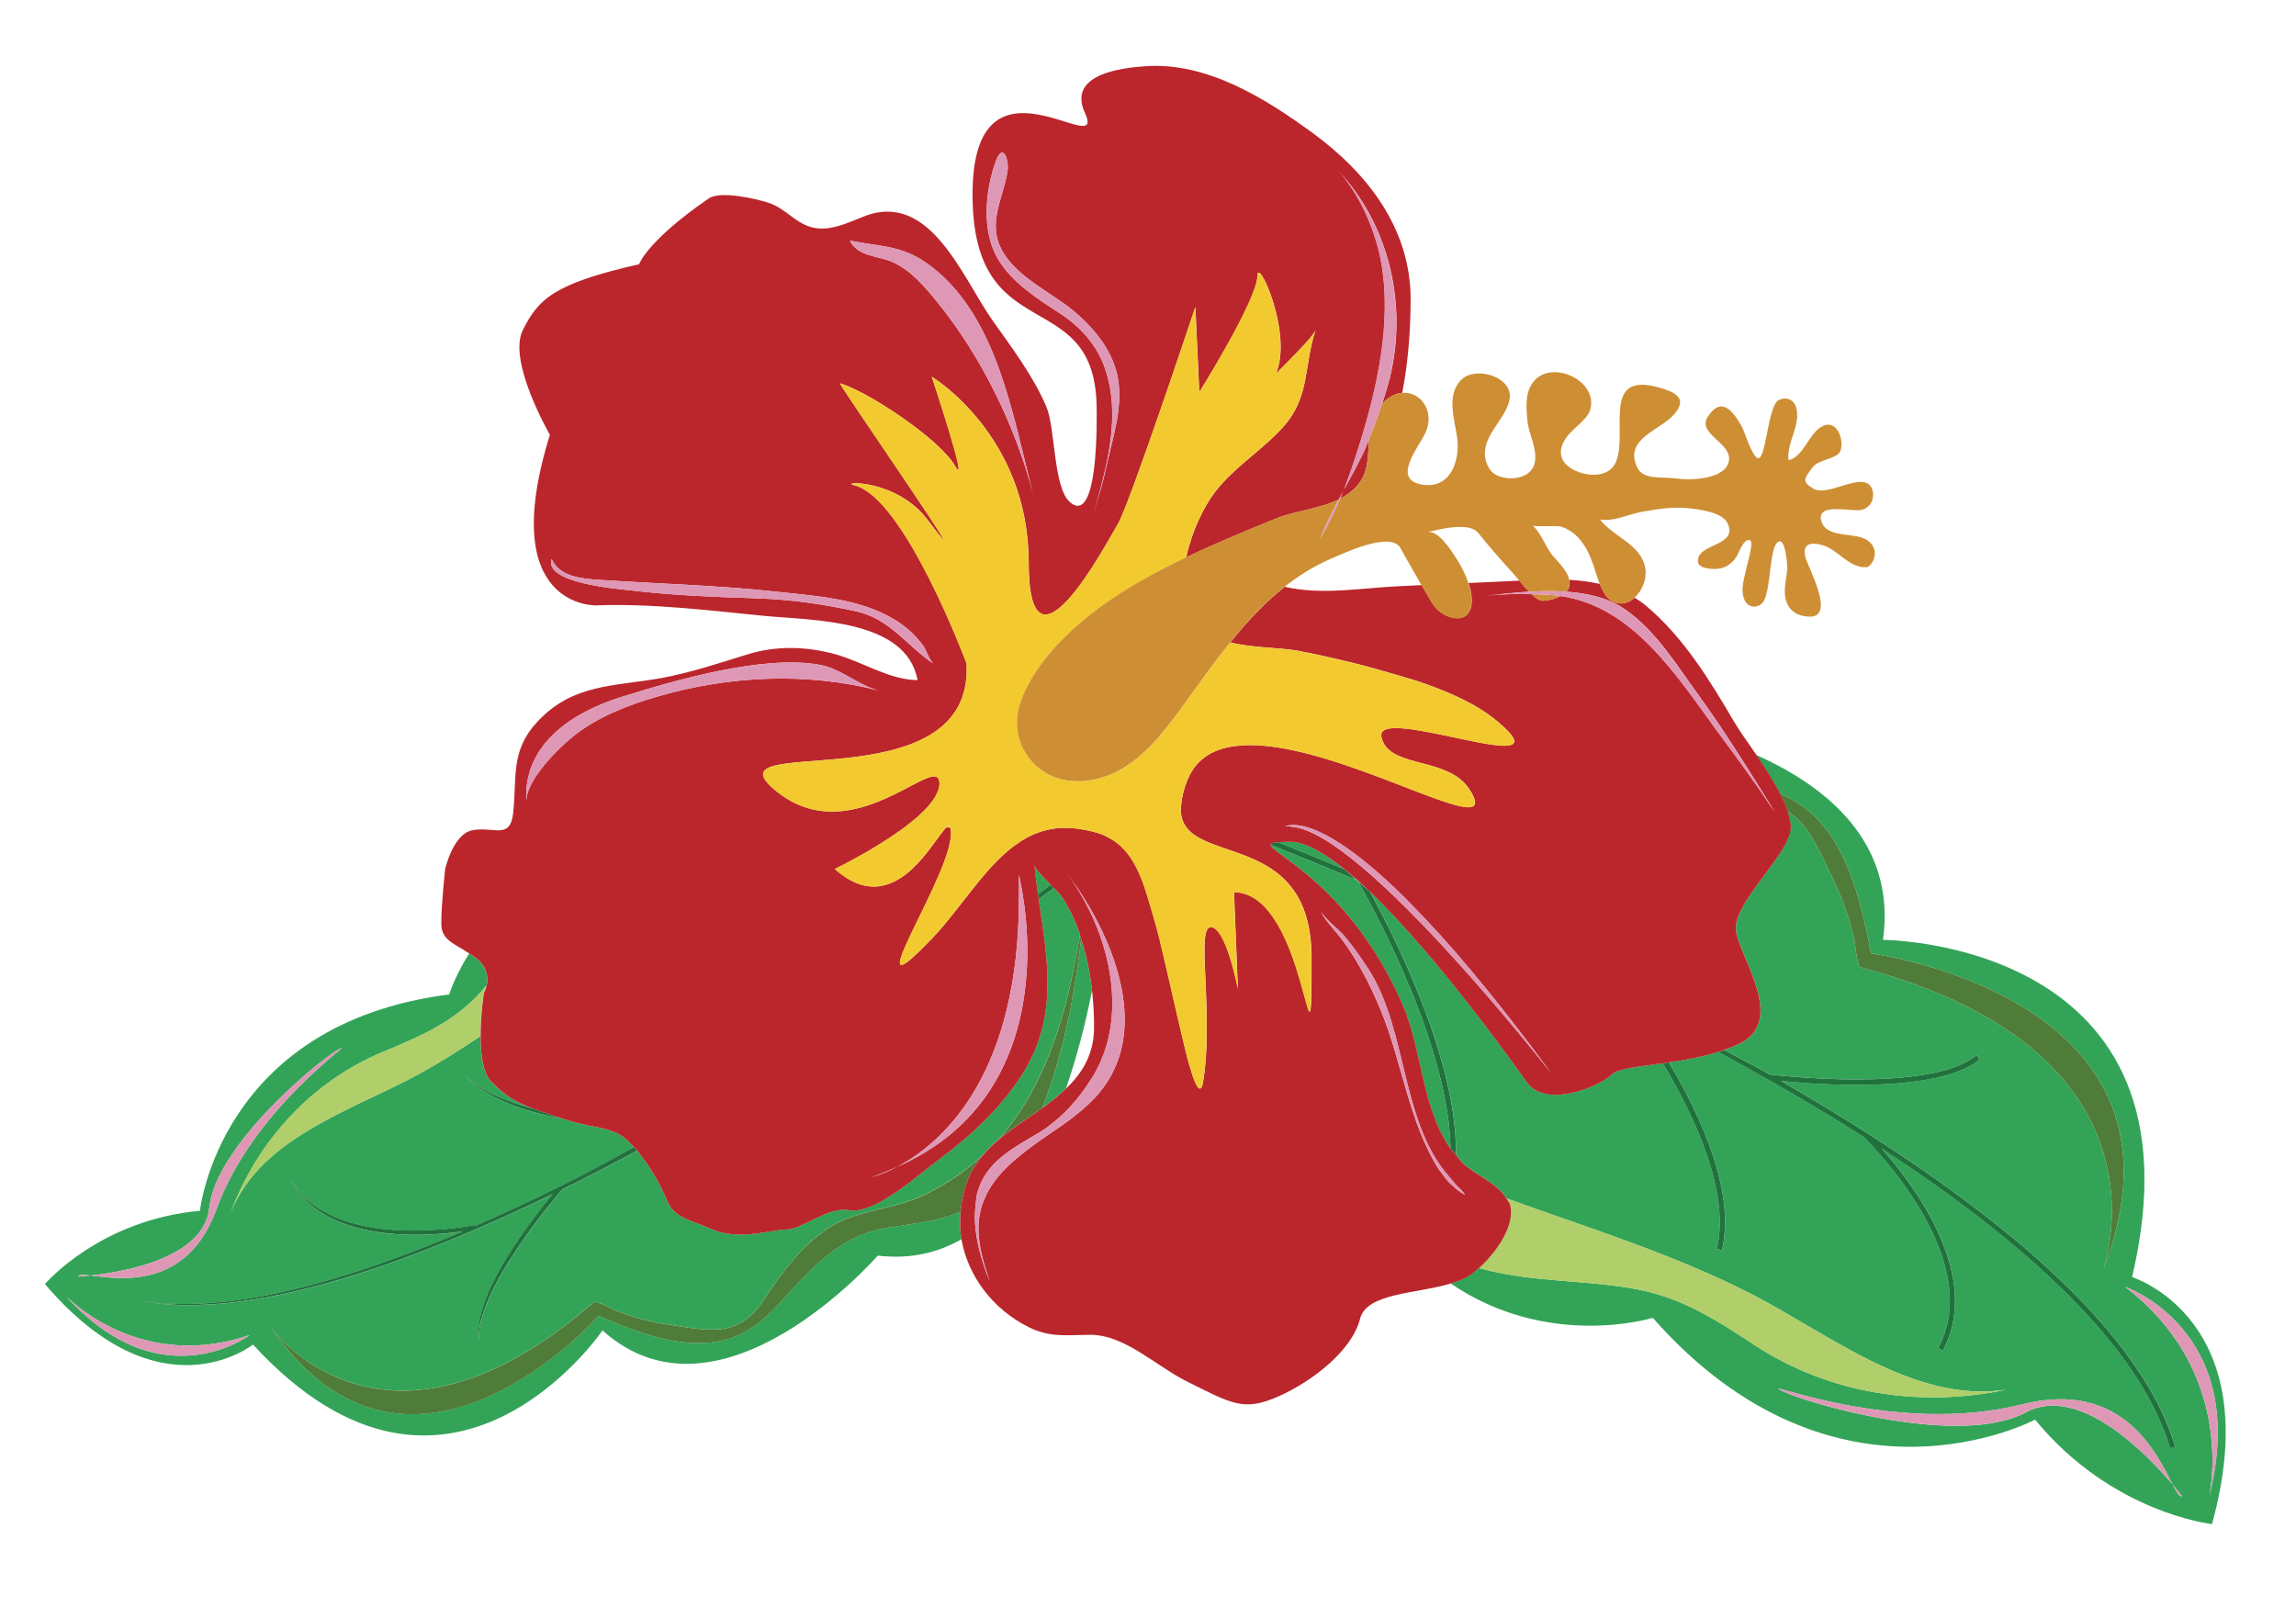
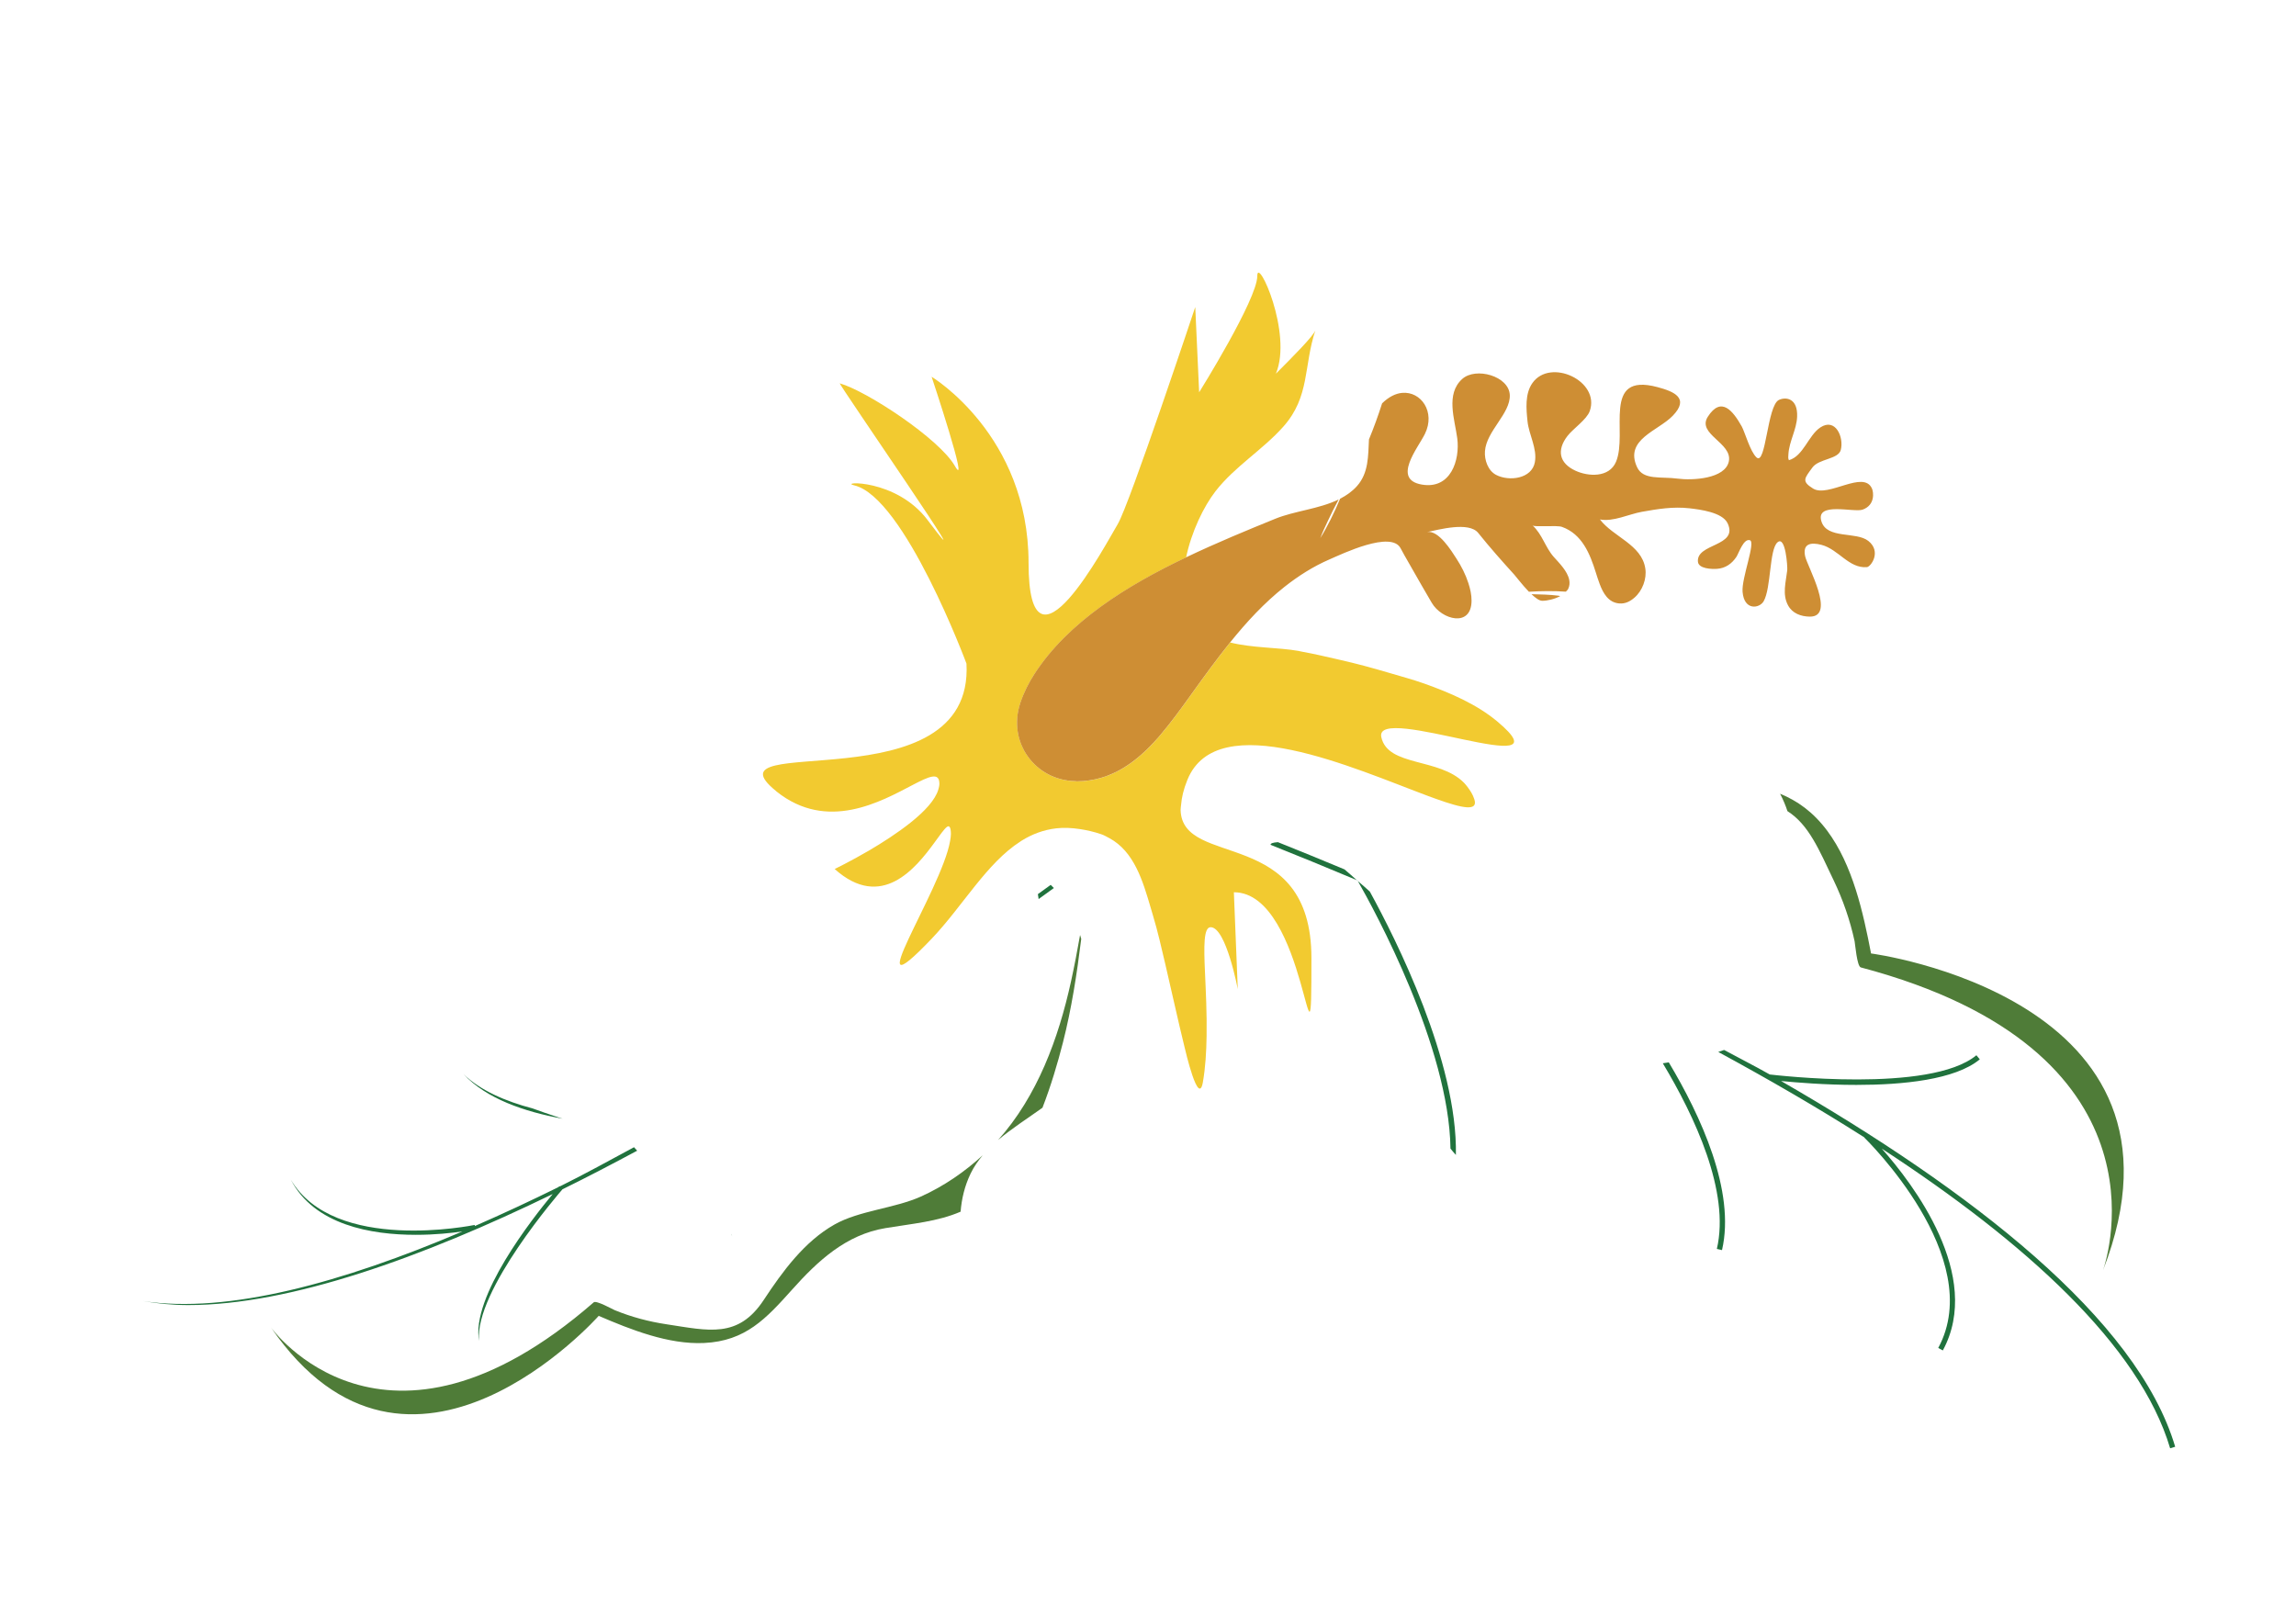
<svg xmlns="http://www.w3.org/2000/svg" version="1.1" id="Layer_4" x="0px" y="0px" width="50px" height="35px" viewBox="0 0 50 35" style="enable-background:new 0 0 50 35;" xml:space="preserve">
-   <path id="color8" style="fill:#33A457;" d="M23.52,20.365c-0.007-0.02-0.011-0.041-0.018-0.061  c-0.094-0.265-0.216-0.519-0.367-0.757c-0.03-0.048-0.103-0.123-0.184-0.206c-0.075,0.055-0.187,0.136-0.332,0.24  c0.195,1.356,0.443,2.604-0.398,3.879c-0.468,0.708-1.096,1.29-1.774,1.792c-0.426,0.315-1.406,1.217-1.974,1.104  c-0.422-0.085-1.013,0.422-1.35,0.422c-0.26,0-0.719,0.148-1.186,0.102c0.003,0.016,0.003,0.032,0.007,0.048  c-0.005-0.016-0.005-0.032-0.01-0.048c-0.139-0.014-0.279-0.043-0.415-0.101c-0.591-0.252-0.844-0.255-1.013-0.674  c-0.108-0.27-0.355-0.713-0.629-1.041c-0.538,0.288-1.08,0.571-1.627,0.841c-0.046,0.054-1.923,2.214-1.816,3.303  c-0.176-0.964,1.157-2.662,1.604-3.2c-2.837,1.379-5.713,2.418-7.937,2.418c-0.349,0-0.674-0.034-0.987-0.088  c1.852,0.285,4.355-0.406,6.96-1.516c-0.237,0.034-0.593,0.074-1.018,0.074c-0.969,0-2.208-0.212-2.721-1.202  c0.947,1.617,3.974,0.993,4.004,0.987l0.005,0.023c0.605-0.264,1.214-0.549,1.821-0.848c0.004-0.004,0.016-0.02,0.018-0.021  l0.009,0.008c0.546-0.271,1.08-0.565,1.617-0.854c-0.134-0.148-0.271-0.268-0.401-0.32c-0.399-0.159-0.503-0.096-1.154-0.303  c-0.832-0.151-1.663-0.435-2.16-0.972c0.369,0.359,0.915,0.593,1.505,0.748c-0.374-0.141-0.593-0.27-0.894-0.571  c-0.191-0.192-0.241-0.608-0.241-1.007c-0.445,0.3-0.898,0.587-1.371,0.844c-1.455,0.79-3.559,1.41-4.127,3.166  c0.557-1.629,1.766-2.988,3.349-3.652c0.771-0.325,1.453-0.6,2.055-1.206c0.08-0.081,0.151-0.17,0.227-0.254  c0.034-0.154,0.027-0.388-0.229-0.593c-0.054-0.043-0.1-0.069-0.151-0.103c-0.315,0.501-0.434,0.893-0.434,0.893  c-5.001,0.636-5.429,4.712-5.429,4.712c-2.193,0.199-3.375,1.596-3.375,1.596c2.509,2.943,4.53,1.317,4.53,1.317  c4.255,4.629,7.612-0.308,7.612-0.308c2.568,2.313,5.994-1.629,5.994-1.629c0.7,0.083,1.302-0.059,1.822-0.356  c-0.035-0.197-0.036-0.399-0.019-0.602c-0.502,0.217-1.047,0.261-1.637,0.358c-0.857,0.142-1.474,0.714-2.033,1.34  c-0.562,0.628-1.012,1.121-1.918,1.162c-0.774,0.036-1.595-0.291-2.293-0.591c0,0-4.119,4.65-7.138,0.251  c0,0,2.453,3.439,7.03-0.546c0.055-0.048,0.411,0.152,0.457,0.171c0.368,0.149,0.74,0.249,1.132,0.308  c0.91,0.138,1.556,0.316,2.114-0.532c0.407-0.617,0.882-1.268,1.539-1.641c0.538-0.305,1.303-0.35,1.882-0.611  c0.496-0.224,0.944-0.532,1.345-0.898c0.1-0.118,0.213-0.227,0.334-0.33c0.857-0.961,1.316-2.212,1.589-3.453  C23.396,21.045,23.461,20.705,23.52,20.365z M1.972,27.78c0.687-0.072,2.47-0.366,2.585-1.473c0.143-1.373,2.418-3.241,2.829-3.459  c0.412-0.217-1.855,1.247-2.671,3.485C4.065,28.113,2.58,27.85,1.972,27.78c-0.165,0.017-0.269,0.022-0.269,0.022  C1.713,27.757,1.815,27.762,1.972,27.78z M1.434,28.225c0.209,0.21,1.723,1.622,3.998,0.855C5.433,29.08,3.505,30.527,1.434,28.225z   M46.43,27.815c1.731-7.334-5.424-7.345-5.424-7.345c0.293-2.12-1.224-3.339-2.76-4.027c0.185,0.27,0.374,0.562,0.519,0.844  c0.378,0.156,0.719,0.395,1.026,0.806c0.556,0.745,0.783,1.78,0.955,2.673c0,0,7.368,0.958,5.053,6.896  c0.1-0.291,1.527-4.79-5.276-6.592c-0.084-0.022-0.123-0.51-0.135-0.569c-0.101-0.464-0.252-0.9-0.457-1.329  c-0.315-0.66-0.54-1.211-1.006-1.506c0.05,0.152,0.081,0.296,0.064,0.416c-0.084,0.591-1.267,1.603-1.182,2.195  c0.085,0.591,1.098,1.942,0.085,2.448c-0.109,0.055-0.226,0.099-0.345,0.142c0.331,0.18,0.667,0.348,0.994,0.534  c0.103,0.011,3.494,0.417,4.5-0.419l0.074,0.089c-0.537,0.446-1.678,0.557-2.688,0.557c-0.684,0-1.301-0.051-1.64-0.085  c4.122,2.376,7.754,5.171,8.583,7.965l-0.11,0.033c-0.667-2.245-3.169-4.497-6.28-6.527c0.68,0.766,2.212,2.768,1.33,4.396  l-0.1-0.054c1.067-1.971-1.583-4.556-1.61-4.582l0.002-0.003c-1.017-0.648-2.092-1.269-3.183-1.862  c-0.354,0.112-0.729,0.179-1.077,0.229c0.694,1.16,1.457,2.808,1.159,4.089l-0.112-0.026c0.291-1.247-0.487-2.895-1.177-4.043  c-0.538,0.074-0.98,0.115-1.107,0.242c-0.252,0.253-1.434,0.761-1.856,0.169c-0.291-0.408-1.946-2.74-3.416-4.151  c0.563,1.024,1.913,3.702,1.874,5.735c0.052,0.062,0.098,0.128,0.158,0.185c0.27,0.254,0.744,0.427,0.94,0.762  c1.814,0.656,3.665,1.222,5.384,2.11c1.646,0.853,3.525,2.364,5.497,2.057c-1.871,0.398-3.852,0.087-5.453-0.958  c-0.84-0.548-1.573-1.037-2.578-1.228c-1.151-0.217-2.322-0.146-3.448-0.465c-0.077,0.069-0.153,0.13-0.223,0.174  c-0.11,0.069-0.248,0.119-0.394,0.163c2.134,1.455,4.403,0.749,4.403,0.749c3.994,4.534,8.325,2.217,8.325,2.217  c1.673,2.042,3.853,2.275,3.853,2.275C49.401,28.726,46.43,27.815,46.43,27.815z M47.314,32.334  c-0.534-0.633-2.023-2.204-3.198-1.573c-1.46,0.781-4.843-0.219-5.333-0.48c-0.493-0.263,2.482,1.002,5.253,0.306  C46.237,30.033,46.974,31.683,47.314,32.334c0.128,0.152,0.203,0.252,0.203,0.252C47.464,32.606,47.401,32.501,47.314,32.334z   M48.115,32.571c0.067-0.342,0.455-2.799-1.839-4.545C46.276,28.026,49.011,28.964,48.115,32.571z M23.545,20.45  c0.117,0.364,0.194,0.743,0.236,1.126c-0.136,0.684-0.321,1.421-0.568,2.134c-0.156,0.149-0.329,0.286-0.511,0.417  c0.186-0.481,0.332-0.974,0.446-1.422C23.333,21.976,23.451,21.212,23.545,20.45z M31.587,25.016  c-0.623-0.878-0.624-2.175-1.043-3.135c-1.126-2.584-2.868-3.294-2.876-3.481c0.574,0.229,1.21,0.488,1.894,0.776  C29.911,19.784,31.557,22.787,31.587,25.016z M29.279,18.935c-0.517-0.215-1-0.413-1.45-0.592c0.068-0.005,0.151-0.008,0.268-0.008  C28.416,18.334,28.829,18.572,29.279,18.935z M22.602,19.474c-0.029-0.209-0.057-0.42-0.078-0.634  c0.008,0.083,0.19,0.265,0.357,0.432C22.816,19.32,22.72,19.39,22.602,19.474z" />
  <path id="color7" style="fill:#4F7C38;" d="M45.799,27.662c0.1-0.291,1.527-4.79-5.276-6.592c-0.084-0.022-0.123-0.51-0.135-0.569  c-0.101-0.464-0.252-0.9-0.457-1.329c-0.315-0.66-0.54-1.211-1.006-1.506c-0.039-0.121-0.092-0.247-0.16-0.379  c0.378,0.156,0.719,0.395,1.026,0.806c0.556,0.745,0.783,1.78,0.955,2.673C40.746,20.766,48.114,21.724,45.799,27.662z   M18.172,26.67c-0.657,0.372-1.132,1.023-1.539,1.641c-0.558,0.848-1.204,0.67-2.114,0.532c-0.393-0.059-0.764-0.158-1.132-0.308  c-0.046-0.019-0.403-0.219-0.457-0.171c-4.578,3.985-7.03,0.546-7.03,0.546c3.019,4.4,7.138-0.251,7.138-0.251  c0.698,0.3,1.519,0.627,2.293,0.591c0.906-0.041,1.355-0.534,1.918-1.162c0.559-0.626,1.176-1.198,2.033-1.34  c0.589-0.098,1.135-0.141,1.637-0.358c0.023-0.279,0.087-0.559,0.219-0.832c0.07-0.145,0.161-0.275,0.263-0.396  c-0.401,0.366-0.849,0.674-1.345,0.898C19.475,26.32,18.711,26.365,18.172,26.67z M23.323,21.378  c-0.273,1.241-0.731,2.492-1.589,3.453c0.298-0.253,0.643-0.472,0.968-0.705c0.186-0.481,0.332-0.974,0.446-1.422  c0.186-0.729,0.304-1.493,0.398-2.255c-0.009-0.028-0.016-0.057-0.025-0.085C23.461,20.705,23.396,21.045,23.323,21.378z" />
  <path id="color6" style="fill:#20723D;" d="M29.831,19.419c0.563,1.024,1.913,3.702,1.874,5.735  c-0.039-0.046-0.083-0.089-0.118-0.138c-0.03-2.213-1.652-5.189-2.016-5.825C29.658,19.267,29.742,19.334,29.831,19.419z   M29.546,19.169c0.008,0.007,0.017,0.015,0.025,0.022c-0.002-0.004-0.006-0.011-0.009-0.015  C29.557,19.173,29.552,19.171,29.546,19.169z M27.829,18.342c-0.111,0.008-0.161,0.026-0.16,0.058  c0.569,0.227,1.2,0.484,1.877,0.769c-0.089-0.077-0.18-0.164-0.267-0.234C28.762,18.719,28.279,18.522,27.829,18.342z M12.14,24.329  c-0.218-0.073-0.391-0.131-0.542-0.188c-0.59-0.155-1.136-0.389-1.505-0.748c0.497,0.537,1.327,0.82,2.16,0.972  C12.214,24.352,12.182,24.343,12.14,24.329z M22.602,19.474c0.005,0.036,0.01,0.071,0.016,0.107c0.146-0.105,0.258-0.185,0.332-0.24  c-0.022-0.023-0.045-0.046-0.069-0.069C22.816,19.32,22.72,19.39,22.602,19.474z M38.786,23.544c0.338,0.033,0.956,0.085,1.64,0.085  c1.01,0,2.151-0.111,2.688-0.557l-0.074-0.089c-1.006,0.836-4.397,0.43-4.5,0.419c-0.327-0.186-0.663-0.354-0.994-0.534  c-0.042,0.015-0.085,0.029-0.128,0.043c1.091,0.593,2.166,1.213,3.183,1.862l-0.002,0.003c0.027,0.026,2.677,2.611,1.61,4.582  l0.1,0.054c0.882-1.628-0.65-3.63-1.33-4.396c3.111,2.03,5.613,4.282,6.28,6.527l0.11-0.033  C46.54,28.715,42.908,25.92,38.786,23.544z M36.211,23.158c0.69,1.149,1.468,2.797,1.177,4.043l0.112,0.026  c0.298-1.282-0.465-2.93-1.159-4.089C36.298,23.145,36.253,23.153,36.211,23.158z M15.932,26.879  c0.005,0.016,0.005,0.032,0.01,0.048c-0.004-0.016-0.003-0.032-0.007-0.048C15.934,26.88,15.933,26.88,15.932,26.879z M12.19,25.841  l-0.009-0.008c-0.002,0.002-0.014,0.017-0.018,0.021c-0.607,0.3-1.216,0.584-1.821,0.848l-0.005-0.023  c-0.029,0.005-3.057,0.629-4.004-0.987c0.513,0.99,1.752,1.202,2.721,1.202c0.425,0,0.781-0.04,1.018-0.074  c-2.605,1.111-5.108,1.801-6.96,1.516c0.313,0.054,0.638,0.088,0.987,0.088c2.224,0,5.1-1.039,7.937-2.418  c-0.447,0.538-1.78,2.236-1.604,3.2c-0.107-1.089,1.77-3.249,1.816-3.303c0.547-0.269,1.089-0.553,1.627-0.841  c-0.022-0.027-0.045-0.051-0.068-0.076C13.27,25.276,12.736,25.57,12.19,25.841z" />
-   <path id="color5" style="fill:#B0CE69;" d="M43.683,30.268c-1.871,0.398-3.852,0.087-5.453-0.958  c-0.84-0.548-1.573-1.037-2.578-1.228c-1.151-0.217-2.322-0.146-3.448-0.465c0.381-0.339,0.798-0.938,0.679-1.38  c-0.014-0.053-0.053-0.091-0.08-0.137c1.814,0.656,3.665,1.222,5.384,2.11C39.833,29.063,41.711,30.574,43.683,30.268z   M8.314,22.922c-1.583,0.664-2.793,2.022-3.349,3.652c0.568-1.757,2.672-2.377,4.127-3.166c0.473-0.257,0.926-0.544,1.371-0.844  c0-0.481,0.073-0.936,0.073-0.936s0.038-0.067,0.06-0.166c-0.076,0.085-0.147,0.173-0.227,0.254  C9.767,22.321,9.085,22.597,8.314,22.922z" />
-   <path id="color4" style="fill:#BB262C;" d="M29.183,10.862c0.026-0.062,0.052-0.123,0.076-0.185  c0.174-0.314,0.351-0.627,0.493-0.954c0.021-0.05,0.038-0.102,0.059-0.153c-0.019,0.357-0.004,0.729-0.262,1.017  C29.444,10.704,29.319,10.792,29.183,10.862z M37.806,20.277c0.085,0.591,1.098,1.942,0.085,2.448  c-0.109,0.055-0.226,0.099-0.345,0.142c-0.042,0.015-0.085,0.029-0.128,0.043c-0.354,0.112-0.729,0.179-1.077,0.229  c-0.043,0.006-0.088,0.014-0.13,0.02c-0.538,0.074-0.98,0.115-1.107,0.242c-0.252,0.253-1.434,0.761-1.856,0.169  c-0.291-0.408-1.946-2.74-3.416-4.151c-0.189-0.181-0.372-0.34-0.552-0.484c-0.45-0.363-0.863-0.6-1.182-0.6  c-0.117,0-0.2,0.003-0.268,0.008c-0.111,0.008-0.161,0.026-0.16,0.058c0.007,0.187,1.75,0.897,2.876,3.481  c0.419,0.96,0.419,2.257,1.043,3.135c0.035,0.049,0.079,0.092,0.118,0.138c0.052,0.062,0.098,0.128,0.158,0.185  c0.27,0.254,0.744,0.427,0.94,0.762c0.027,0.046,0.066,0.084,0.08,0.137c0.12,0.442-0.298,1.041-0.679,1.38  c-0.077,0.069-0.153,0.13-0.223,0.174c-0.11,0.069-0.248,0.119-0.394,0.163c-0.747,0.224-1.829,0.202-1.971,0.767  c-0.168,0.675-1.013,1.35-1.773,1.688c-0.76,0.338-1.013,0.169-2.026-0.338c-0.635-0.318-1.329-1.001-2.067-1.001  c-0.5,0.001-0.881,0.069-1.358-0.171c-0.776-0.39-1.316-1.109-1.456-1.908c-0.035-0.197-0.036-0.399-0.019-0.602  c0.023-0.279,0.087-0.559,0.219-0.832c0.07-0.145,0.161-0.275,0.263-0.396c0.1-0.118,0.213-0.227,0.334-0.33  c0.298-0.253,0.643-0.472,0.968-0.705c0.182-0.131,0.356-0.268,0.511-0.417c0.348-0.333,0.6-0.732,0.611-1.3  c0.005-0.276-0.013-0.555-0.043-0.834c-0.042-0.383-0.119-0.762-0.236-1.126c-0.009-0.028-0.016-0.057-0.025-0.085  c-0.007-0.02-0.011-0.041-0.018-0.061c-0.094-0.265-0.216-0.519-0.367-0.757c-0.03-0.048-0.103-0.123-0.184-0.206  c-0.022-0.023-0.045-0.046-0.069-0.069c-0.167-0.167-0.349-0.349-0.357-0.432c0.021,0.214,0.049,0.425,0.078,0.634  c0.005,0.036,0.01,0.071,0.016,0.107c0.195,1.356,0.443,2.604-0.398,3.879c-0.468,0.708-1.096,1.29-1.774,1.792  c-0.426,0.315-1.406,1.217-1.974,1.104c-0.422-0.085-1.013,0.422-1.35,0.422c-0.26,0-0.719,0.148-1.186,0.102  c-0.001,0-0.002,0-0.003,0c-0.139-0.014-0.279-0.043-0.415-0.101c-0.591-0.252-0.844-0.255-1.013-0.674  c-0.108-0.27-0.355-0.713-0.629-1.041c-0.022-0.027-0.045-0.051-0.068-0.076c-0.134-0.148-0.271-0.268-0.401-0.32  c-0.399-0.159-0.503-0.096-1.154-0.303c-0.038-0.012-0.071-0.021-0.112-0.036c-0.218-0.073-0.391-0.131-0.542-0.188  c-0.374-0.141-0.593-0.27-0.894-0.571c-0.191-0.192-0.241-0.608-0.241-1.007c0-0.481,0.073-0.936,0.073-0.936  s0.038-0.067,0.06-0.166c0.034-0.154,0.027-0.388-0.229-0.593c-0.054-0.043-0.1-0.069-0.151-0.103  c-0.346-0.231-0.609-0.289-0.609-0.658c0-0.422,0.085-1.181,0.085-1.181s0.169-0.761,0.591-0.844  c0.454-0.091,0.824,0.217,0.889-0.372c0.086-0.781-0.067-1.352,0.527-1.991c0.777-0.836,1.677-0.766,2.698-0.952  c0.638-0.116,1.254-0.323,1.872-0.514c0.635-0.196,1.285-0.179,1.921-0.004c0.585,0.161,1.17,0.557,1.788,0.563  c-0.242-1.342-2.312-1.298-3.358-1.401c-1.185-0.118-2.445-0.272-3.635-0.227c0,0-2.195,0.085-1.013-3.715  c0,0-0.928-1.604-0.59-2.28c0.337-0.676,0.675-1.013,2.533-1.435c0,0,0.168-0.507,1.52-1.435c0.253-0.174,1.068,0.016,1.322,0.105  c0.322,0.113,0.523,0.382,0.831,0.498c0.424,0.16,0.844-0.063,1.239-0.215c1.438-0.552,2.137,1.359,2.79,2.279  c0.412,0.58,0.891,1.218,1.168,1.875c0.197,0.467,0.148,1.767,0.516,2.078c0.613,0.519,0.587-1.783,0.576-2.146  c-0.084-2.618-2.701-1.182-2.701-4.56c0-3.377,2.954-0.676,2.448-1.773c-0.388-0.842,0.78-0.982,1.324-1.019  c1.333-0.091,2.6,0.698,3.633,1.453c1.195,0.874,2.135,2.082,2.135,3.619c0,0.538-0.035,1.284-0.182,2.042  c-0.139,0.013-0.288,0.085-0.434,0.228c0.059-0.186,0.119-0.373,0.165-0.56c0.388-1.593-0.013-3.336-1.152-4.538  c0.487,0.515,0.836,1.326,0.962,2.013c0.24,1.324-0.089,2.774-0.487,4.035c-0.1,0.315-0.206,0.631-0.326,0.942  c-0.037,0.067-0.071,0.135-0.108,0.202c-0.426,0.208-0.958,0.248-1.379,0.42c-0.611,0.248-1.281,0.524-1.944,0.841  c0.116-0.558,0.381-1.108,0.64-1.441c0.421-0.541,1.025-0.898,1.478-1.408c0.583-0.656,0.438-1.321,0.698-2.098  c-0.041,0.123-0.497,0.581-0.861,0.946c0.371-0.882-0.405-2.571-0.405-2.128c0,0.507-1.266,2.533-1.266,2.533l-0.085-1.857  c0,0-1.435,4.306-1.688,4.728c-0.253,0.422-1.942,3.63-1.942,0.844s-2.111-4.053-2.111-4.053s0.844,2.533,0.506,1.942  c-0.338-0.591-1.916-1.63-2.506-1.799c-0.047-0.013,3.314,4.846,1.915,2.981c-0.685-0.914-1.947-0.839-1.604-0.76  c1.097,0.253,2.448,3.883,2.448,3.883c0.168,3.113-5.779,1.449-4.149,2.774c0.006,0.005,0.007,0.007,0.013,0.012  c1.104,0.883,2.277,0.217,2.959-0.14c0.361-0.189,0.587-0.292,0.587-0.029c0,0.04-0.01,0.082-0.022,0.123  c-0.066,0.23-0.304,0.482-0.603,0.721c-0.282,0.226-0.615,0.439-0.91,0.612c-0.411,0.241-0.745,0.401-0.745,0.401  c1.019,0.911,1.764-0.015,2.172-0.575c0.118-0.161,0.208-0.291,0.268-0.339c0.023,0.003,0.047,0.006,0.07,0.01  c0.013,0.026,0.021,0.067,0.021,0.144c0,0.044-0.009,0.097-0.018,0.151c-0.185,1.075-2.092,3.898-0.403,2.129  c0.676-0.709,1.198-1.65,1.938-2.122c0.008-0.005,0.015-0.011,0.022-0.015c0.227-0.141,0.475-0.237,0.755-0.269  c0.16-0.018,0.332-0.012,0.514,0.016c0.149,0.022,0.302,0.055,0.468,0.113c0.059,0.021,0.11,0.051,0.162,0.078  c0.004,0.002,0.008,0.004,0.012,0.006c0.542,0.293,0.731,0.936,0.899,1.511c0.016,0.056,0.033,0.112,0.049,0.166  c0.106,0.35,0.188,0.71,0.271,1.069c0.141,0.603,0.272,1.208,0.419,1.806c0.018,0.074,0.303,1.311,0.399,0.765  c0.056-0.32,0.076-0.666,0.081-1.009c0.008-0.495-0.017-0.977-0.035-1.383c-0.026-0.574-0.031-0.985,0.123-0.985  c0.338,0,0.591,1.35,0.591,1.35l-0.085-2.111c1.605,0,1.689,4.729,1.689,1.436c0-2.901-2.814-1.939-2.849-3.227  c-0.001-0.036,0.008-0.079,0.011-0.118c0.013-0.152,0.049-0.324,0.137-0.54c0.655-1.607,3.654-0.238,5.251,0.356  c0.06,0.022,0.118,0.043,0.174,0.063c0.565,0.202,0.914,0.275,0.823,0.003c-0.036-0.107-0.091-0.19-0.149-0.268  c-0.024-0.032-0.049-0.062-0.076-0.09c-0.539-0.549-1.657-0.346-1.8-0.992c-0.17-0.76,4.137,1.013,2.532-0.338  c-0.454-0.382-1.038-0.631-1.592-0.829c-0.262-0.094-0.531-0.165-0.797-0.243c-0.344-0.102-0.689-0.195-1.039-0.274  c-0.281-0.064-0.561-0.131-0.844-0.182c-0.021-0.004-0.042-0.01-0.064-0.014c-0.44-0.078-1.004-0.062-1.488-0.184  c0.357-0.444,0.745-0.863,1.185-1.211c0.824,0.191,1.707,0.018,2.54-0.015c0.148-0.006,0.295-0.014,0.443-0.021  c0.065,0.113,0.137,0.236,0.222,0.382c0.217,0.372,0.865,0.545,0.867-0.045c0.001-0.13-0.028-0.258-0.069-0.383  c0.369-0.017,0.738-0.032,1.108-0.052c0.061,0.076,0.134,0.161,0.21,0.24c-0.328,0.021-0.648,0.056-0.936,0.087  c0.322-0.034,0.658-0.041,0.992-0.033c0.084,0.079,0.166,0.143,0.233,0.144c0.113,0,0.269-0.035,0.393-0.102  c1.586,0.216,2.56,1.77,3.425,2.955c0.058,0.079,0.117,0.158,0.176,0.237c0.235,0.316,0.464,0.635,0.69,0.956  c0.085,0.121,0.168,0.242,0.249,0.366c0.05,0.077,0.107,0.149,0.155,0.228c-0.046-0.075-0.093-0.148-0.139-0.223  c-0.074-0.121-0.151-0.241-0.225-0.361c-0.19-0.306-0.382-0.61-0.579-0.911c-0.24-0.367-0.483-0.732-0.741-1.085  c-0.476-0.653-0.928-1.403-1.602-1.871c-0.363-0.252-0.815-0.354-1.286-0.387c0.017-0.019,0.039-0.036,0.05-0.059  c0.031-0.066,0.035-0.132,0.023-0.198c0.225,0.012,0.447,0.04,0.664,0.089c0.077,0.205,0.189,0.402,0.422,0.424  c0.135,0.012,0.243-0.046,0.335-0.125c0.086,0.053,0.17,0.111,0.251,0.179c0.817,0.687,1.39,1.627,1.923,2.537  c0.103,0.176,0.286,0.43,0.479,0.711c0.185,0.27,0.374,0.562,0.519,0.844c0.068,0.132,0.12,0.258,0.16,0.379  c0.05,0.152,0.081,0.296,0.064,0.416C38.904,18.673,37.722,19.686,37.806,20.277z M23.814,11.174  c0.091-0.316,0.195-0.619,0.263-0.943c0.134-0.636,0.38-1.319,0.27-1.977c-0.097-0.58-0.485-1.066-0.919-1.441  c-0.512-0.444-1.31-0.771-1.626-1.395c-0.297-0.589,0.05-1.11,0.138-1.688c0.039-0.252-0.1-0.642-0.255-0.215  c-0.231,0.636-0.311,1.508,0.04,2.112c0.307,0.526,0.864,0.877,1.363,1.202c0.437,0.286,0.79,0.673,0.967,1.17  C24.425,9.039,24.106,10.166,23.814,11.174z M18.507,5.24c0.179,0.36,0.632,0.327,0.948,0.475c0.394,0.184,0.689,0.536,0.958,0.866  c0.961,1.185,1.693,2.687,2.082,4.162c-0.444-1.684-0.783-3.953-2.337-5.027C19.606,5.335,19.119,5.368,18.507,5.24z M20.334,14.46  c-0.086-0.058-0.16-0.296-0.224-0.387c-0.087-0.122-0.188-0.234-0.299-0.335c-0.221-0.198-0.481-0.343-0.756-0.454  c-0.672-0.269-1.411-0.317-2.123-0.395c-1.305-0.143-2.601-0.174-3.908-0.262c-0.37-0.025-0.844-0.071-1.01-0.453  c-0.181,0.531,1.467,0.653,1.714,0.683c0.919,0.111,1.848,0.145,2.773,0.175c0.719,0.024,1.444,0.127,2.147,0.283  C19.38,13.477,19.743,14.061,20.334,14.46z M11.463,17.478c-0.033-0.474,0.722-1.212,1.053-1.468  c0.523-0.406,1.158-0.652,1.788-0.836c1.573-0.458,3.246-0.539,4.84-0.133c-0.47-0.12-0.819-0.477-1.306-0.564  c-1.221-0.217-3.126,0.334-4.309,0.704C12.456,15.517,11.375,16.218,11.463,17.478z M22.302,19.689  c-0.053-0.389-0.115-0.637-0.115-0.637c0.009,0.253,0.003,0.484-0.001,0.719c-0.001,0.038,0.001,0.08,0,0.118  c-0.096,3.69-1.755,5.058-2.65,5.524c-0.179,0.079-0.356,0.159-0.558,0.225c0,0,0.227-0.052,0.558-0.225  c2.916-1.282,2.948-4.232,2.78-5.617C22.312,19.759,22.307,19.725,22.302,19.689z M23.998,20.273  c-0.109-0.229-0.229-0.449-0.357-0.657c-0.004-0.006-0.008-0.013-0.012-0.019c-0.123-0.199-0.251-0.386-0.381-0.557  c0.138,0.182,0.261,0.383,0.376,0.592c0.004,0.008,0.008,0.016,0.012,0.024c0.134,0.246,0.248,0.506,0.34,0.776  c0.338,0.99,0.37,2.093-0.16,2.984c-0.234,0.39-0.529,0.76-0.891,1.043c-0.076,0.059-0.15,0.12-0.232,0.17  c-0.095,0.059-0.191,0.114-0.286,0.171c-0.499,0.295-0.972,0.591-1.132,1.21c-0.017,0.065-0.015,0.134-0.024,0.201  c-0.026,0.19-0.027,0.383-0.004,0.579c0.048,0.395,0.169,0.789,0.314,1.134c-0.139-0.392-0.255-0.786-0.253-1.177  c0.001-0.233,0.048-0.464,0.157-0.693c0.02-0.043,0.037-0.086,0.062-0.128c0.174-0.297,0.409-0.531,0.666-0.742  c0.193-0.158,0.397-0.305,0.605-0.447c0.42-0.287,0.844-0.571,1.164-0.965C24.777,22.767,24.541,21.415,23.998,20.273z   M28.752,19.823c0.074,0.163,0.172,0.28,0.286,0.411c0.44,0.504,0.794,1.184,1.044,1.801c0.454,1.12,0.596,2.377,1.24,3.419  c0.025,0.04,0.059,0.074,0.086,0.112c0.04,0.056,0.079,0.111,0.125,0.162c0.03,0.034,0.063,0.063,0.097,0.093  c0.084,0.077,0.17,0.151,0.273,0.201c-0.045-0.074-0.112-0.136-0.178-0.197c-0.029-0.027-0.048-0.06-0.075-0.088  c-0.034-0.034-0.061-0.072-0.092-0.108c-0.001-0.002-0.003-0.003-0.004-0.005c-1.05-1.19-0.898-3.162-1.74-4.495  c-0.162-0.253-0.336-0.5-0.527-0.731C29.145,20.226,28.843,20.021,28.752,19.823z M33.785,23.38  c-1.274-1.737-2.282-2.909-3.084-3.716c-0.071-0.071-0.145-0.149-0.213-0.214c-0.899-0.871-1.506-1.242-1.897-1.39  c-0.1-0.038-0.184-0.061-0.257-0.074c-0.24-0.045-0.343,0.013-0.343,0.013c0.056-0.009,0.124,0.006,0.189,0.014  c0.084,0.011,0.174,0.035,0.27,0.072c0.458,0.178,1.044,0.628,1.667,1.206c0.08,0.075,0.161,0.149,0.242,0.227  C32.013,21.111,33.785,23.38,33.785,23.38z" />
  <path id="color3" style="fill:#F2CA30;" d="M30.081,16.056c0.143,0.647,1.261,0.444,1.8,0.992c0.027,0.028,0.052,0.058,0.076,0.09  c0.059,0.078,0.114,0.161,0.149,0.268c0.091,0.272-0.258,0.199-0.823-0.003c-0.056-0.02-0.114-0.041-0.174-0.063  c-1.597-0.594-4.596-1.964-5.251-0.356c-0.088,0.216-0.124,0.387-0.137,0.54c-0.003,0.039-0.012,0.082-0.011,0.118  c0.036,1.287,2.849,0.326,2.849,3.227c0,3.293-0.084-1.436-1.689-1.436l0.085,2.111c0,0-0.253-1.35-0.591-1.35  c-0.154,0-0.149,0.411-0.123,0.985c0.018,0.406,0.043,0.887,0.035,1.383c-0.005,0.343-0.025,0.689-0.081,1.009  c-0.096,0.545-0.381-0.691-0.399-0.765c-0.147-0.598-0.278-1.204-0.419-1.806c-0.084-0.359-0.165-0.718-0.271-1.069  c-0.016-0.054-0.033-0.11-0.049-0.166c-0.169-0.576-0.358-1.219-0.899-1.511c-0.004-0.002-0.008-0.004-0.012-0.006  c-0.052-0.028-0.103-0.058-0.162-0.078c-0.166-0.057-0.32-0.09-0.468-0.113c-0.182-0.028-0.354-0.034-0.514-0.016  c-0.279,0.032-0.528,0.128-0.755,0.269c-0.008,0.005-0.015,0.011-0.022,0.015c-0.74,0.472-1.262,1.413-1.938,2.122  c-1.689,1.769,0.218-1.055,0.403-2.129c0.009-0.053,0.018-0.107,0.018-0.151c0-0.077-0.009-0.118-0.021-0.144  c-0.015-0.031-0.038-0.036-0.07-0.01c-0.06,0.048-0.151,0.178-0.268,0.339c-0.409,0.56-1.154,1.486-2.172,0.575  c0,0,0.333-0.161,0.745-0.401c0.295-0.173,0.628-0.387,0.91-0.612c0.299-0.239,0.537-0.491,0.603-0.721  c0.012-0.042,0.022-0.083,0.022-0.123c0-0.263-0.226-0.16-0.587,0.029c-0.682,0.356-1.855,1.023-2.959,0.14  c-0.006-0.005-0.007-0.008-0.013-0.012c-1.63-1.325,4.318,0.339,4.149-2.774c0,0-1.351-3.63-2.448-3.883  c-0.343-0.079,0.919-0.154,1.604,0.76c1.399,1.865-1.962-2.994-1.915-2.981c0.591,0.169,2.168,1.208,2.506,1.799  c0.337,0.591-0.506-1.942-0.506-1.942s2.111,1.267,2.111,4.053s1.688-0.422,1.942-0.844c0.254-0.422,1.688-4.728,1.688-4.728  l0.085,1.857c0,0,1.266-2.026,1.266-2.533c0-0.443,0.776,1.246,0.405,2.128c0.364-0.364,0.82-0.823,0.861-0.946  c-0.26,0.777-0.115,1.442-0.698,2.098c-0.453,0.51-1.058,0.867-1.478,1.408c-0.258,0.333-0.524,0.883-0.64,1.441  c-1.299,0.621-2.569,1.41-3.301,2.537c-0.128,0.198-0.234,0.408-0.308,0.631c-0.288,0.868,0.332,1.689,1.196,1.706  c0.013,0,0.024,0.004,0.037,0.004c0.759-0.006,1.312-0.431,1.774-0.96c0.019-0.021,0.037-0.044,0.055-0.065  c0.223-0.263,0.428-0.546,0.622-0.816c0.016-0.022,0.032-0.044,0.048-0.067c0.266-0.371,0.542-0.751,0.836-1.117  c0.484,0.122,1.048,0.106,1.488,0.184c0.021,0.004,0.042,0.01,0.064,0.014c0.284,0.051,0.564,0.118,0.844,0.182  c0.35,0.079,0.695,0.172,1.039,0.274c0.266,0.079,0.535,0.15,0.797,0.243c0.554,0.198,1.139,0.447,1.592,0.829  C34.219,17.069,29.911,15.296,30.081,16.056z" />
  <path id="color2" style="fill:#CE8E34;" d="M40.656,12.352c-0.394,0.032-0.616-0.387-0.989-0.485  c-0.24-0.063-0.413-0.023-0.357,0.246c0.046,0.22,0.681,1.326,0.098,1.317c-0.191-0.003-0.375-0.072-0.468-0.243  c-0.133-0.241-0.048-0.514-0.019-0.769c0.008-0.062-0.034-0.767-0.214-0.605c-0.179,0.16-0.135,0.993-0.3,1.282  c-0.089,0.156-0.425,0.213-0.459-0.206c-0.025-0.297,0.293-1.086,0.158-1.124c-0.138-0.04-0.239,0.282-0.294,0.366  c-0.1,0.148-0.238,0.245-0.42,0.258c-0.113,0.008-0.4,0-0.416-0.153c-0.041-0.406,0.888-0.329,0.646-0.84  c-0.115-0.241-0.609-0.3-0.832-0.326c-0.356-0.04-0.688,0.015-1.036,0.077c-0.281,0.05-0.626,0.223-0.912,0.166  c0.286,0.379,0.909,0.546,0.988,1.068c0.035,0.225-0.062,0.485-0.237,0.636c-0.092,0.08-0.2,0.138-0.335,0.125  c-0.232-0.021-0.345-0.218-0.422-0.424c-0.032-0.086-0.06-0.173-0.084-0.25c-0.128-0.409-0.299-0.836-0.737-0.993  c-0.111-0.04-0.595,0.009-0.64-0.031c0.212,0.194,0.275,0.475,0.462,0.686c0.115,0.129,0.299,0.309,0.336,0.499  c0.013,0.065,0.009,0.132-0.023,0.198c-0.011,0.023-0.033,0.039-0.05,0.059c-0.267-0.018-0.538-0.015-0.805,0.002  c-0.076-0.08-0.149-0.164-0.21-0.24c-0.044-0.055-0.083-0.104-0.109-0.133c-0.268-0.295-0.534-0.595-0.784-0.907  c-0.202-0.255-0.862-0.071-1.115-0.02c0.251-0.05,0.534,0.414,0.64,0.578c0.105,0.161,0.199,0.344,0.26,0.534  c0.041,0.126,0.07,0.254,0.069,0.383c-0.002,0.59-0.65,0.417-0.867,0.045c-0.085-0.145-0.156-0.269-0.222-0.382  c-0.385-0.666-0.453-0.798-0.454-0.801c-0.2-0.4-1.28,0.121-1.549,0.238c-0.357,0.154-0.68,0.361-0.981,0.598  c-0.44,0.348-0.828,0.767-1.185,1.211c-0.295,0.366-0.57,0.747-0.836,1.117c-0.016,0.022-0.032,0.045-0.048,0.067  c-0.194,0.27-0.399,0.553-0.622,0.816c-0.018,0.022-0.036,0.044-0.055,0.065c-0.462,0.528-1.016,0.954-1.774,0.96  c-0.013,0-0.024-0.004-0.037-0.004c-0.865-0.017-1.485-0.839-1.196-1.706c0.074-0.223,0.18-0.432,0.308-0.631  c0.732-1.128,2.001-1.917,3.301-2.537c0.663-0.317,1.333-0.592,1.944-0.841c0.421-0.171,0.953-0.212,1.379-0.42  c-0.085,0.157-0.165,0.317-0.24,0.478c-0.056,0.12-0.114,0.24-0.16,0.364c0.082-0.131,0.155-0.268,0.225-0.406  c0.075-0.148,0.143-0.299,0.207-0.452c0.136-0.07,0.261-0.157,0.366-0.274c0.258-0.289,0.243-0.66,0.262-1.017  c0.106-0.257,0.201-0.519,0.286-0.786c0.146-0.143,0.295-0.215,0.434-0.228c0.417-0.039,0.732,0.418,0.499,0.892  c-0.153,0.312-0.723,0.993-0.067,1.105c0.627,0.108,0.833-0.53,0.771-1.008c-0.054-0.41-0.258-0.964,0.108-1.292  c0.296-0.266,1.018-0.065,1.036,0.349c0.016,0.405-0.508,0.78-0.541,1.223c-0.015,0.192,0.067,0.426,0.243,0.517  c0.284,0.148,0.779,0.085,0.844-0.277c0.055-0.296-0.13-0.598-0.16-0.889c-0.028-0.27-0.059-0.6,0.107-0.835  c0.389-0.552,1.481-0.045,1.248,0.612c-0.065,0.183-0.363,0.383-0.485,0.541c-0.239,0.311-0.18,0.592,0.172,0.756  c0.276,0.129,0.736,0.159,0.885-0.193c0.266-0.628-0.323-1.952,0.899-1.628c0.361,0.096,0.711,0.238,0.336,0.626  c-0.319,0.331-1.056,0.513-0.777,1.117c0.134,0.292,0.526,0.202,0.881,0.251c0.317,0.043,1.044,0.009,1.119-0.38  c0.077-0.4-0.701-0.588-0.459-0.967c0.294-0.459,0.55-0.125,0.74,0.212C38,9.417,38.112,9.83,38.25,9.961  c0.208,0.199,0.233-1.131,0.49-1.251c0.16-0.074,0.412-0.029,0.396,0.365c-0.011,0.283-0.174,0.537-0.19,0.82  c-0.004,0.048-0.009,0.089,0.011,0.128c0.315-0.089,0.422-0.538,0.684-0.713c0.33-0.22,0.519,0.214,0.445,0.492  c-0.055,0.203-0.478,0.188-0.617,0.38c-0.171,0.236-0.245,0.298,0.015,0.459c0.33,0.203,1.1-0.412,1.282,0  c0.035,0.077,0.073,0.361-0.205,0.459c-0.189,0.067-1.026-0.18-0.897,0.252c0.119,0.396,0.758,0.219,1.022,0.429  C40.979,12.013,40.743,12.344,40.656,12.352z M33.351,12.941c0.084,0.079,0.166,0.143,0.233,0.144c0.113,0,0.269-0.035,0.393-0.102  c-0.014-0.002-0.026-0.008-0.04-0.009C33.747,12.95,33.548,12.946,33.351,12.941z" />
-   <path id="color1" style="fill:#DE98B6;" d="M47.314,32.334c0.128,0.152,0.203,0.252,0.203,0.252  C47.464,32.606,47.401,32.501,47.314,32.334z M1.434,28.225c2.071,2.302,3.998,0.855,3.998,0.855  C3.157,29.847,1.643,28.435,1.434,28.225z M1.703,27.803c0,0,0.104-0.005,0.269-0.022C1.815,27.762,1.713,27.757,1.703,27.803z   M4.557,26.307c-0.115,1.107-1.897,1.401-2.585,1.473c0.608,0.07,2.093,0.333,2.743-1.447c0.816-2.238,3.083-3.702,2.671-3.485  C6.975,23.065,4.7,24.934,4.557,26.307z M44.035,30.586c-2.77,0.696-5.745-0.569-5.253-0.306c0.49,0.261,3.874,1.261,5.333,0.48  c1.175-0.631,2.665,0.94,3.198,1.573C46.974,31.683,46.237,30.033,44.035,30.586z M46.276,28.026  c2.294,1.746,1.906,4.203,1.839,4.545C49.011,28.964,46.276,28.026,46.276,28.026z M17.839,14.477  c-1.221-0.217-3.126,0.334-4.309,0.704c-1.074,0.336-2.155,1.037-2.066,2.297c-0.033-0.474,0.722-1.212,1.053-1.468  c0.523-0.406,1.158-0.652,1.788-0.836c1.573-0.458,3.246-0.539,4.84-0.133C18.674,14.921,18.326,14.564,17.839,14.477z M23.089,6.83  c0.437,0.286,0.79,0.673,0.967,1.17c0.369,1.04,0.051,2.166-0.241,3.175c0.091-0.316,0.195-0.619,0.263-0.943  c0.134-0.636,0.38-1.319,0.27-1.977c-0.097-0.58-0.485-1.066-0.919-1.441c-0.512-0.444-1.31-0.771-1.626-1.395  c-0.297-0.589,0.05-1.11,0.138-1.688c0.039-0.252-0.1-0.642-0.255-0.215c-0.231,0.636-0.311,1.508,0.04,2.112  C22.033,6.154,22.59,6.505,23.089,6.83z M19.455,5.714c0.394,0.184,0.689,0.536,0.958,0.866c0.961,1.185,1.693,2.687,2.082,4.162  c-0.444-1.684-0.783-3.953-2.337-5.027c-0.551-0.381-1.038-0.348-1.65-0.476C18.686,5.6,19.139,5.567,19.455,5.714z M13.727,12.858  c0.919,0.111,1.848,0.145,2.773,0.175c0.719,0.024,1.444,0.127,2.147,0.283c0.733,0.161,1.096,0.746,1.687,1.145  c-0.086-0.058-0.16-0.296-0.224-0.387c-0.087-0.122-0.188-0.234-0.299-0.335c-0.221-0.198-0.481-0.343-0.756-0.454  c-0.672-0.269-1.411-0.317-2.123-0.395c-1.305-0.143-2.601-0.174-3.908-0.262c-0.37-0.025-0.844-0.071-1.01-0.453  C11.832,12.705,13.48,12.828,13.727,12.858z M29.812,9.57c0.106-0.257,0.201-0.519,0.286-0.786c0.059-0.186,0.119-0.373,0.165-0.56  c0.388-1.593-0.013-3.336-1.152-4.538c0.487,0.515,0.836,1.326,0.962,2.013c0.24,1.324-0.089,2.774-0.487,4.035  c-0.1,0.315-0.206,0.631-0.326,0.942c0.174-0.314,0.351-0.627,0.493-0.954C29.774,9.673,29.791,9.62,29.812,9.57z M19.536,25.413  c-0.179,0.079-0.356,0.159-0.558,0.225C18.978,25.638,19.205,25.586,19.536,25.413z M23.64,19.616  c-0.004-0.006-0.008-0.013-0.012-0.019c-0.123-0.199-0.251-0.386-0.381-0.557c0.138,0.182,0.261,0.383,0.376,0.592  c0.004,0.008,0.008,0.016,0.012,0.024c0.134,0.246,0.248,0.506,0.34,0.776c0.338,0.99,0.37,2.093-0.16,2.984  c-0.234,0.39-0.529,0.76-0.891,1.043c-0.076,0.059-0.15,0.12-0.232,0.17c-0.095,0.059-0.191,0.114-0.286,0.171  c-0.499,0.295-0.972,0.591-1.132,1.21c-0.017,0.065-0.015,0.134-0.024,0.201c-0.026,0.19-0.027,0.383-0.004,0.579  c0.048,0.395,0.169,0.789,0.314,1.134c-0.139-0.392-0.255-0.786-0.253-1.177c0.001-0.233,0.048-0.464,0.157-0.693  c0.02-0.043,0.037-0.086,0.062-0.128c0.174-0.297,0.409-0.531,0.666-0.742c0.193-0.158,0.397-0.305,0.605-0.447  c0.42-0.287,0.844-0.571,1.164-0.965c0.815-1.004,0.579-2.355,0.035-3.498C23.889,20.044,23.768,19.824,23.64,19.616z   M22.316,19.797c-0.005-0.038-0.01-0.072-0.014-0.108c-0.053-0.389-0.115-0.637-0.115-0.637c0.009,0.253,0.003,0.484-0.001,0.719  c-0.001,0.038,0.001,0.08,0,0.118c-0.096,3.69-1.755,5.058-2.65,5.524C22.452,24.131,22.485,21.181,22.316,19.797z M38.307,17.14  c-0.19-0.306-0.382-0.61-0.579-0.911c-0.24-0.367-0.483-0.732-0.741-1.085c-0.476-0.653-0.928-1.403-1.602-1.871  c-0.363-0.252-0.815-0.354-1.286-0.387c-0.267-0.018-0.538-0.015-0.805,0.002c-0.328,0.021-0.648,0.056-0.936,0.087  c0.322-0.034,0.658-0.041,0.992-0.033c0.198,0.005,0.396,0.009,0.587,0.032c0.014,0.002,0.026,0.007,0.04,0.009  c1.586,0.216,2.56,1.77,3.425,2.955c0.058,0.079,0.117,0.158,0.176,0.237c0.235,0.316,0.464,0.635,0.69,0.956  c0.085,0.121,0.168,0.242,0.249,0.366c0.05,0.077,0.107,0.149,0.155,0.228c-0.046-0.075-0.093-0.148-0.139-0.223  C38.459,17.38,38.382,17.26,38.307,17.14z M30.488,19.449c-0.899-0.871-1.506-1.242-1.897-1.39c-0.1-0.038-0.184-0.061-0.257-0.074  c-0.24-0.045-0.343,0.013-0.343,0.013c0.056-0.009,0.124,0.006,0.189,0.014c0.084,0.011,0.174,0.035,0.27,0.072  c0.458,0.178,1.044,0.628,1.667,1.206c0.08,0.075,0.161,0.149,0.242,0.227c1.654,1.594,3.426,3.863,3.426,3.863  c-1.274-1.737-2.282-2.909-3.084-3.716C30.63,19.592,30.556,19.515,30.488,19.449z M31.651,25.737  c-0.034-0.034-0.061-0.072-0.092-0.108c-0.001-0.002-0.003-0.003-0.004-0.005c-1.05-1.19-0.898-3.162-1.74-4.495  c-0.162-0.253-0.336-0.5-0.527-0.731c-0.142-0.172-0.444-0.378-0.534-0.576c0.074,0.163,0.172,0.28,0.286,0.411  c0.44,0.504,0.794,1.184,1.044,1.801c0.454,1.12,0.596,2.377,1.24,3.419c0.025,0.04,0.059,0.074,0.086,0.112  c0.04,0.056,0.079,0.111,0.125,0.162c0.03,0.034,0.063,0.063,0.097,0.093c0.084,0.077,0.17,0.151,0.273,0.201  c-0.045-0.074-0.112-0.136-0.178-0.197C31.697,25.799,31.678,25.765,31.651,25.737z M29.183,10.862  c0.026-0.062,0.052-0.123,0.076-0.185c-0.037,0.067-0.071,0.135-0.108,0.202c-0.085,0.157-0.165,0.317-0.24,0.478  c-0.056,0.12-0.114,0.24-0.16,0.364c0.082-0.131,0.155-0.268,0.225-0.406C29.051,11.166,29.119,11.015,29.183,10.862z" />
</svg>